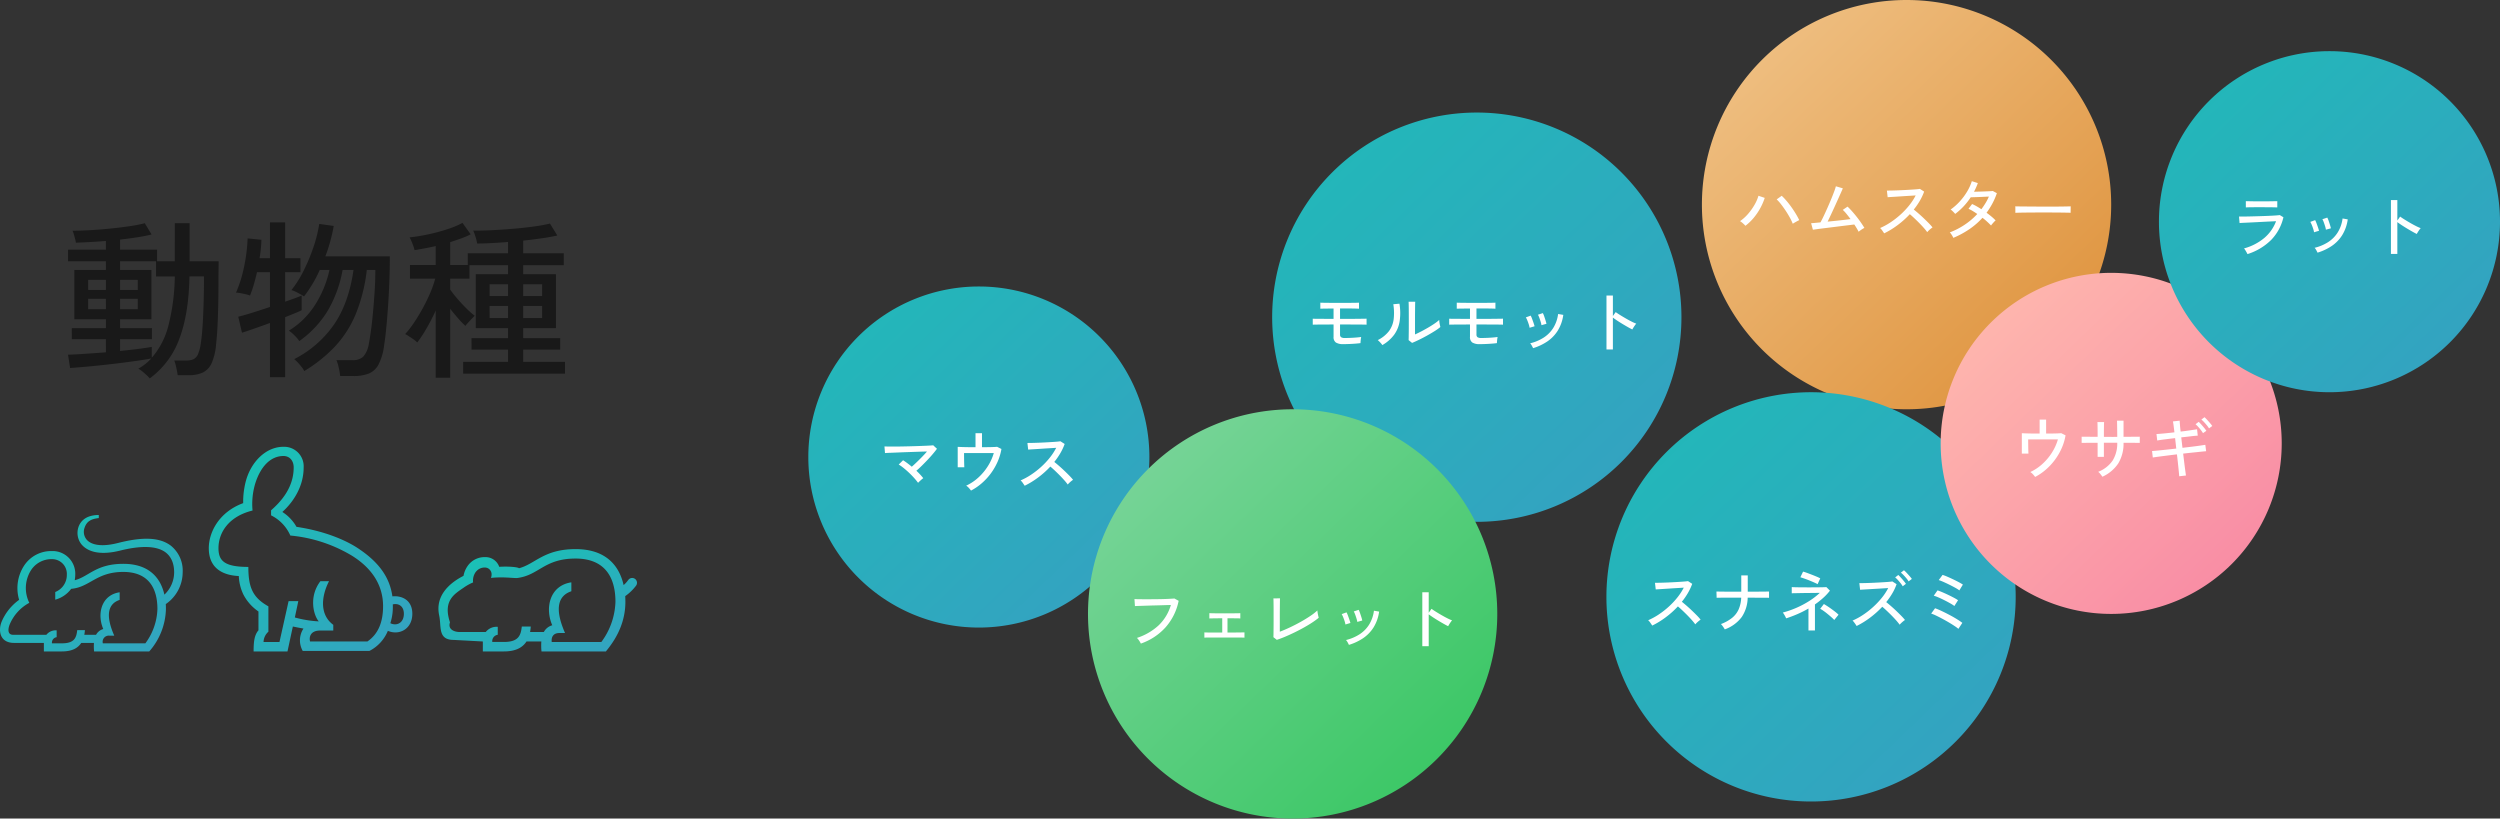
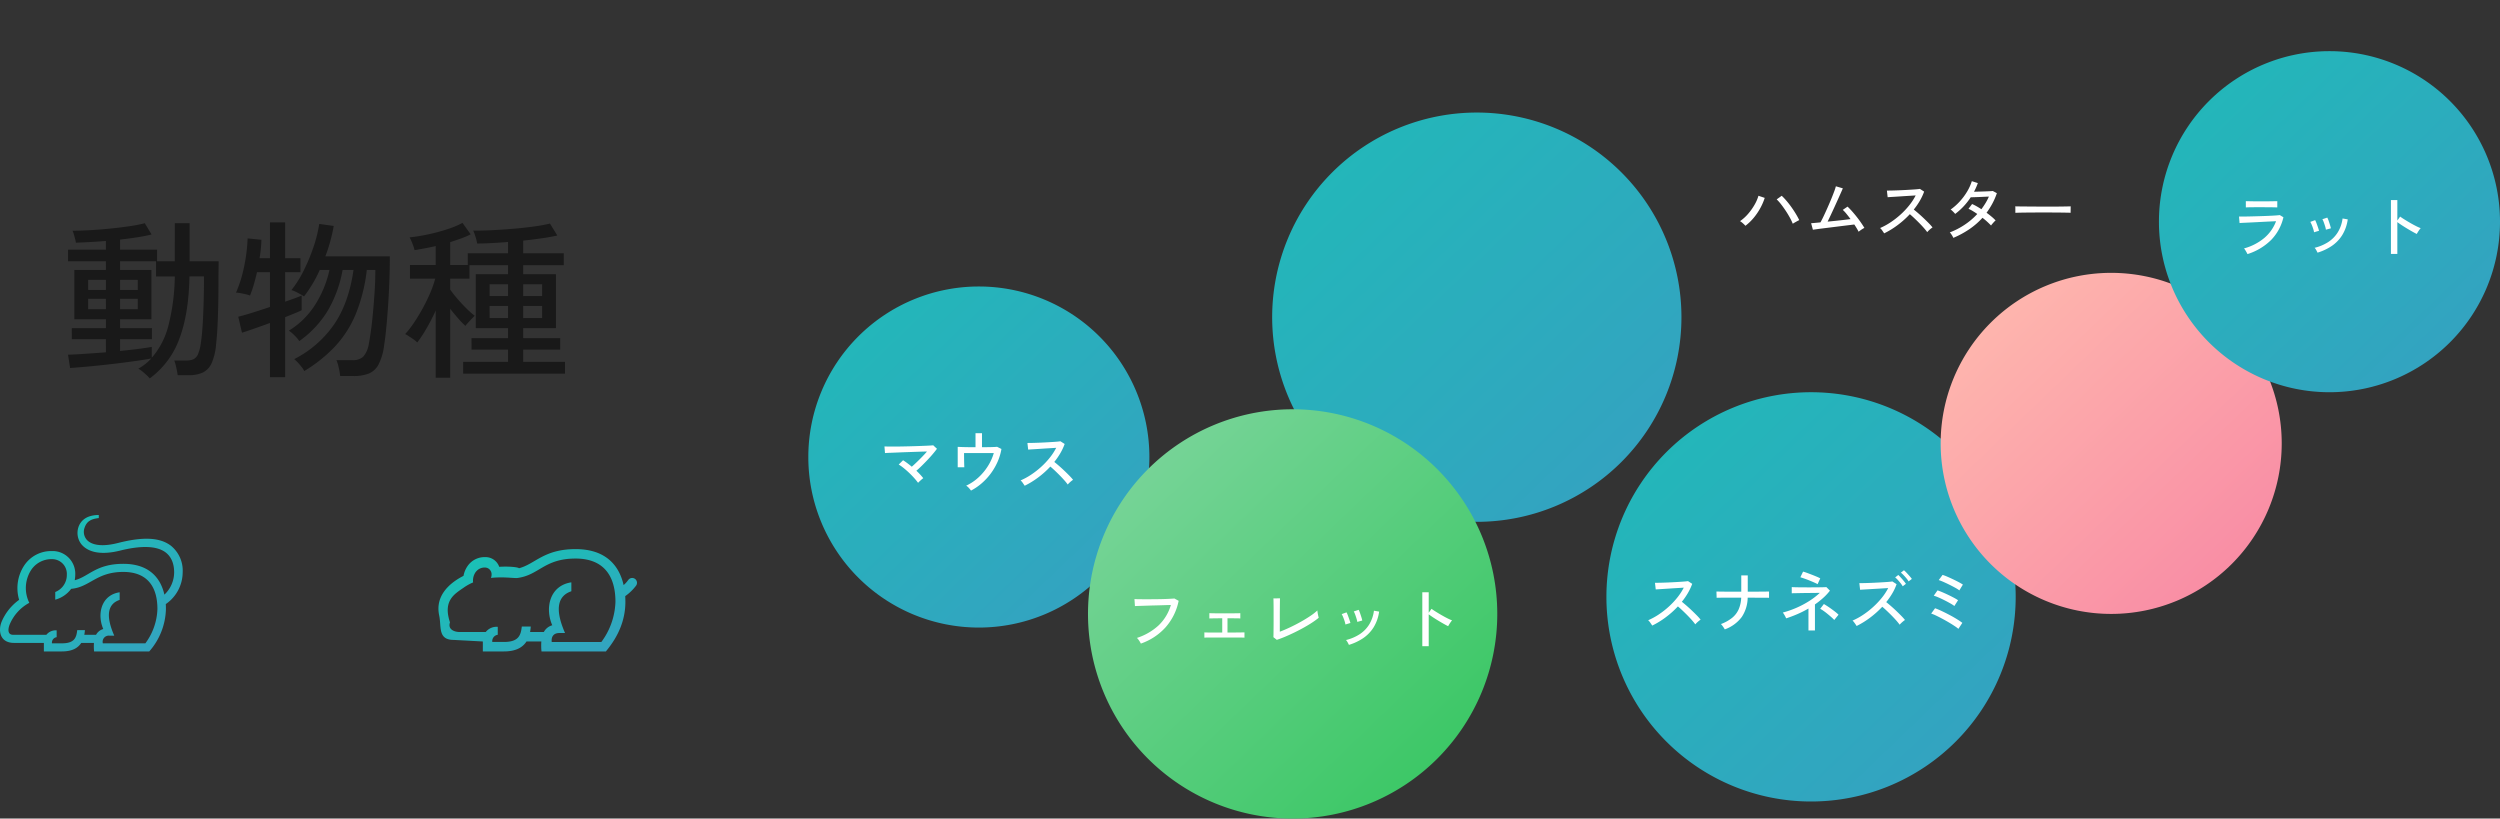
<svg xmlns="http://www.w3.org/2000/svg" width="733" height="240" viewBox="0 0 733 240">
  <rect x="0" y="0" width="733" height="240" fill="#333333" stroke="none" />
  <defs>
    <linearGradient id="linear-gradient" x1="-0.016" y1="-0.048" x2="1.022" y2="1" gradientUnits="objectBoundingBox">
      <stop offset="0" stop-color="#14c8b3" />
      <stop offset="1" stop-color="#36a0c1" />
    </linearGradient>
    <clipPath id="clip-path">
      <rect id="長方形_3495" data-name="長方形 3495" width="58.221" height="30" fill="url(#linear-gradient)" />
    </clipPath>
    <linearGradient id="linear-gradient-5" x2="0.919" y2="0.956" gradientUnits="objectBoundingBox">
      <stop offset="0" stop-color="#20bab8" />
      <stop offset="1" stop-color="#35a1c1" />
    </linearGradient>
    <linearGradient id="linear-gradient-7" x2="0.919" y2="0.956" gradientUnits="objectBoundingBox">
      <stop offset="0" stop-color="#f1c58b" />
      <stop offset="1" stop-color="#de913a" />
    </linearGradient>
    <linearGradient id="linear-gradient-9" x2="0.919" y2="0.956" gradientUnits="objectBoundingBox">
      <stop offset="0" stop-color="#81d6a0" />
      <stop offset="1" stop-color="#36c661" />
    </linearGradient>
    <linearGradient id="linear-gradient-10" x2="0.919" y2="0.956" gradientUnits="objectBoundingBox">
      <stop offset="0" stop-color="#ffbdaf" />
      <stop offset="1" stop-color="#f889a4" />
    </linearGradient>
  </defs>
  <g id="グループ_19178" data-name="グループ 19178" transform="translate(6815 17331)">
    <path id="パス_60382" data-name="パス 60382" d="M25.9,3.95a7.713,7.713,0,0,0-.925-.975Q24.35,2.4,23.7,1.875A6.619,6.619,0,0,0,22.55,1.1a14.8,14.8,0,0,0,3.8-3q-1.55.3-3.95.65t-5.225.7Q14.35-.2,11.525.1T6.35.6Q4,.8,2.55.9L1.95-3Q3.7-3.05,6.7-3.25t6.35-.45V-7.55h-10V-10.8h10v-2.6H3.8V-27.85h9.25V-30.4H1.95v-3.4h11.1v-2.55q-2.45.2-4.75.325t-4.05.175a8.981,8.981,0,0,0-.225-1.075Q3.85-37.6,3.65-38.3a4.975,4.975,0,0,0-.4-1.05q2.05,0,4.875-.15T14-39.95q3.05-.3,5.8-.7a42.9,42.9,0,0,0,4.65-.9l2,3.3q-1.8.45-4.2.825t-5.05.675v2.95H28.05v3.4h5.2V-41.55H37.6V-30.4h8.5q0,1.25-.025,2.775T46.05-24.25q0,5.8-.175,10.55T45.35-6a16.793,16.793,0,0,1-1.3,5.475,5.554,5.554,0,0,1-2.575,2.75A9.453,9.453,0,0,1,37.4,3H34.1q-.15-1.05-.45-2.375A12.866,12.866,0,0,0,33.1-1.3h3.6a4.882,4.882,0,0,0,2.025-.375A2.878,2.878,0,0,0,40.075-3.2,12.488,12.488,0,0,0,40.9-6.55q.4-2.55.625-7.1t.275-9.8v-2.5H37.55q-.2,11-2.975,18.3A24.931,24.931,0,0,1,25.9,3.95Zm1.85-29.9V-30.4H17.2v2.55h9.2V-13.4H17.2v2.6h9.35v3.25H17.2V-4.1q3.05-.3,5.55-.625T26.5-5.3v3.2a23.026,23.026,0,0,0,4.95-9.725,61.342,61.342,0,0,0,1.8-14.125Zm-19.9,9.6h5.2V-19.4H7.85Zm9.35,0h5.2V-19.4H17.2ZM7.85-22h5.2v-2.95H7.85Zm9.35,0h5.2v-2.95H17.2ZM81.75,3.25A20.284,20.284,0,0,0,81.325.825,12.977,12.977,0,0,0,80.65-1.4h4.7a4.428,4.428,0,0,0,3.125-1A7.425,7.425,0,0,0,90.15-6.25q.25-1.25.575-3.525t.6-5.25q.275-2.975.5-6.275t.225-6.55h-2.5a49.279,49.279,0,0,1-3.225,12.9,32.055,32.055,0,0,1-6,9.425A42.565,42.565,0,0,1,71.2,1.8,6.371,6.371,0,0,0,70.4.55q-.55-.7-1.15-1.325a8.877,8.877,0,0,0-1-.925A31.572,31.572,0,0,0,79.9-11.8q4.35-6.3,5.75-16.05h-3.2A36.017,36.017,0,0,1,78.15-16a29.807,29.807,0,0,1-8.4,9,9.931,9.931,0,0,0-1.4-1.65,9.931,9.931,0,0,0-1.65-1.4,23.892,23.892,0,0,0,7.675-7.55A31.647,31.647,0,0,0,78.6-27.85H75.75a36.576,36.576,0,0,1-2.125,4.1A39.913,39.913,0,0,1,71.15-20.1q-.7-.45-1.9-1.075a9.333,9.333,0,0,0-1.8-.775A31.387,31.387,0,0,0,71-27.575a53.715,53.715,0,0,0,2.875-6.875,40.144,40.144,0,0,0,1.725-6.9l4.25.6a49.458,49.458,0,0,1-2.45,8.9H96.3q0,3.7-.15,7.575t-.4,7.45q-.25,3.575-.55,6.5T94.6-5.6A16.542,16.542,0,0,1,92.975-.1a5.769,5.769,0,0,1-2.85,2.625A12.075,12.075,0,0,1,85.6,3.25Zm-20.6.35V-12.3q-2.6.95-4.9,1.75t-3.3,1.1l-1.1-4.7q1.35-.3,3.925-1.1T61.15-17V-27.2h-3.8q-.45,2-.975,3.775A29.307,29.307,0,0,1,55.3-20.35a8.4,8.4,0,0,0-1.15-.35q-.8-.2-1.625-.35A7.79,7.79,0,0,0,51.2-21.2a37.419,37.419,0,0,0,2.35-7.525A49.387,49.387,0,0,0,54.6-37.1l4.05.4a37.992,37.992,0,0,1-.55,5.4h3.05V-41.8H65.6v10.5h4.5v4.1H65.6v8.65q1.6-.55,2.9-1.025t1.95-.775v4.3a20.952,20.952,0,0,1-1.95.875Q67.2-14.65,65.6-14V3.6Zm48.6.15v-19.7q-1.25,2.75-2.7,5.25a36.5,36.5,0,0,1-2.7,4.1,8.656,8.656,0,0,0-1.05-.85q-.7-.5-1.4-.95a12.749,12.749,0,0,0-1.1-.65,28.116,28.116,0,0,0,2.525-3.25q1.325-1.95,2.575-4.225t2.225-4.55A29.3,29.3,0,0,0,109.6-25.3h-7.4v-4h7.55v-5.55q-1.55.35-3.15.65t-3.05.55a13.647,13.647,0,0,0-.625-1.925A13.656,13.656,0,0,0,102.1-37.4a51.465,51.465,0,0,0,5.4-.875,53.327,53.327,0,0,0,5.675-1.525,25.864,25.864,0,0,0,4.425-1.85L120-38.3a22.742,22.742,0,0,1-2.775,1.2Q115.7-36.55,114-36v6.7h5.15v-3.45h11.8v-3.3q-2.5.2-4.825.325T121.9-35.6a12.917,12.917,0,0,0-.5-2.025,13.633,13.633,0,0,0-.65-1.775q2.25.05,5.35-.1t6.375-.425q3.275-.275,6.125-.675a46.424,46.424,0,0,0,4.65-.85l2.15,3.5q-1.95.45-4.575.825t-5.425.675v3.7h11.9v3.5H135.4v2.65H145v15.8h-9.6v2.95h10.85V-4.5H135.4V-.9h12.25V2.55H117.8V-.9h13.15V-4.5h-10.7V-7.85h10.7V-10.8H121.5V-26.6h9.45v-2.65h-11.3v3.95H114v3.2a31.96,31.96,0,0,0,2.05,2.625q1.3,1.525,2.725,2.925A25.373,25.373,0,0,0,121.2-14.4a11.532,11.532,0,0,0-.85.825q-.55.575-1.1,1.175a11.008,11.008,0,0,0-.8.95,25.056,25.056,0,0,1-2.125-2.2Q115.15-15,114-16.45V3.75Zm25.65-17.5h5.55V-17.3H135.4Zm-9.85,0h5.4V-17.3h-5.4Zm9.85-6.45h5.55v-3.45H135.4Zm-9.85,0h5.4v-3.45h-5.4Z" transform="translate(-6797 -17224)" fill="#191919" />
    <path id="パス_60097" data-name="パス 60097" d="M53.561,16.814A9.379,9.379,0,0,0,50.1,9c-3.278-2.5-8.315-2.631-15.526-.793-5.468,1.392-8.064.254-9.116-.931a3.537,3.537,0,0,1-.625-3.638c.635-1.8,1.9-2.489,4.13-2.739V0c-2.054,0-4.523.558-5.7,2.911a5.389,5.389,0,0,0,.62,5.692c2.22,2.616,6.3,3.089,11.343,1.83C41.382,8.9,46,9.009,48.585,10.987c1.129.862,2.475,2.574,2.475,5.829A9.018,9.018,0,0,1,48.2,23.353c-1.163-5.173-4.735-9.038-12.048-9.038-8.034,0-10.141,3.763-14.243,4.81a10.374,10.374,0,0,0,.162-1.874,6.652,6.652,0,0,0-6.9-6.681,9.49,9.49,0,0,0-8.1,4.269A12.059,12.059,0,0,0,5.609,24.873,15.139,15.139,0,0,0,.448,31.356C-.6,34.042.033,37.5,4.119,37.5h8.746V40h5.291c2.931,0,4.68-.96,5.665-2.5h3.727a14.28,14.28,0,0,0,.044,2.5H43.76a19.493,19.493,0,0,0,4.89-12.426c0-.449-.012-1.018-.039-1.457a11.361,11.361,0,0,0,4.95-9.3M42.616,37.626H30.154a1.791,1.791,0,0,1,1.915-2.249H33.5c-2.793-6.349-1.609-9.423,1.582-10.484V22.654c-5.455.821-6.674,6.458-4.8,10.777a3.431,3.431,0,0,0-2.116,1.694H24.719a11.289,11.289,0,0,0,.176-1.374H22.641c-.229,2.235-.833,3.873-4.488,3.873H15.236a1.607,1.607,0,0,1,1.374-1.8v-2a3.475,3.475,0,0,0-3.014,1.3H3.854c-1.348,0-1.687-1.113-1.079-2.864A12.8,12.8,0,0,1,8.59,25.75a9.786,9.786,0,0,1,.55-9.639,7.124,7.124,0,0,1,6.033-3.17,4.32,4.32,0,0,1,4.421,4.553,5.355,5.355,0,0,1-3.394,5.08v2.249a8.58,8.58,0,0,0,4.668-3.177c5.5-.471,7.362-4.957,15.288-4.957,6.617,0,10,3.861,10,10.882a17.82,17.82,0,0,1-3.535,10.055" transform="translate(-6815 -17180)" fill="url(#linear-gradient)" />
    <g id="グループ_18963" data-name="グループ 18963" transform="translate(-6753.783 -17200)">
-       <path id="パス_60096" data-name="パス 60096" d="M53.831,43.858c-.79-5.694-4.061-10.174-10.317-14.254-2.647-1.726-8.624-4.777-17.8-6.132a12.387,12.387,0,0,0-4.146-4.363c3.289-2.974,6.247-7.54,6.247-13.05A5.729,5.729,0,0,0,21.9,0c-5.2,0-9.5,4.46-11.007,9.956a23.9,23.9,0,0,0-.811,6.562C2.889,19.183,0,25.165,0,29.731c0,6.842,5.507,8.008,8.8,8.164a13.823,13.823,0,0,0,1.33,5.39,13.6,13.6,0,0,0,4.433,5v5.519C13.383,55.2,13.14,57.03,13.14,60h9.934l1.573-7.311c.7.153,1.825.383,3.116.6a6.284,6.284,0,0,0-.211,6.572H47.08a11.524,11.524,0,0,0,5.426-5.9c3.306,1.435,7.172-.511,7.172-5,0-4.2-3.317-5.388-5.848-5.1M46.493,57.086h-16.8c-.365-1.5.277-3.212,2.936-3.212H36.5V52.2c-4.023-2.972-3.554-8.28-1.251-12.785h-2.53c-3.446,4.534-2.023,9.967-.481,11.773a32.222,32.222,0,0,1-7.008-1.145l1.016-4.787H23.395L20.727,57.232H16.055a4.172,4.172,0,0,1,1.424-3.016V46.779C12.825,44.191,11.6,41.141,11.6,35.22c-6.926,0-8.76-1.732-8.76-5.485,0-4.584,3.008-9.344,9.989-11.045a20.937,20.937,0,0,1,.79-7.921C15.166,5.843,18.082,2.7,21.9,2.7c1.846,0,2.993,1.421,2.993,3.358,0,6.119-3.971,10.22-6.633,12.568V20.1a11.927,11.927,0,0,1,5.648,5.92,42.619,42.619,0,0,1,18.064,5.913C48.032,35.7,51.1,40.769,51.1,46.72c0,4.837-1.506,8.259-4.606,10.366m6.741-5.368a15.346,15.346,0,0,0,.708-5.509c1.6-.393,3.255.427,3.255,2.749,0,2.787-2.223,3.657-3.963,2.763Z" transform="translate(0 0)" fill="url(#linear-gradient)" />
-     </g>
+       </g>
    <g id="グループ_18964" data-name="グループ 18964" transform="translate(-6686.449 -17170)" clip-path="url(#clip-path)">
      <path id="パス_60102" data-name="パス 60102" d="M57.855,8.925h0a1.414,1.414,0,0,0-2.2.128,8.571,8.571,0,0,1-1.362,1.5C52.936,4.515,48.764,0,40.222,0,30.838,0,28.377,4.395,23.586,5.618c.043-.239-2.389-.632-5.762-.428a4.271,4.271,0,0,0-4.175-2.846A6.072,6.072,0,0,0,8.466,5.076,7.329,7.329,0,0,0,7.349,7.842C3.158,9.97-1.009,13.732.218,19.446c.707,3.294-.484,7.178,4.287,7.178l8.513.458V30H19.2c3.424,0,5.466-1.121,6.617-2.919h4.353A16.679,16.679,0,0,0,30.219,30H49.1c1.691-2.107,5.712-7.1,5.712-14.514,0-.525-.015-1.189-.045-1.7a14.464,14.464,0,0,0,3.164-3.055,1.415,1.415,0,0,0-.079-1.8m-10.088,18.3H33.212c-.177-1.634.623-2.627,2.237-2.627h1.673c-3.262-7.416-1.88-11.006,1.848-12.246V9.74c-6.371.959-7.795,7.543-5.6,12.588A4.008,4.008,0,0,0,30.9,24.306H26.864A13.185,13.185,0,0,0,27.07,22.7H24.437c-.268,2.61-.973,4.524-5.242,4.524H15.788a1.877,1.877,0,0,1,1.605-2.106V22.784a4.059,4.059,0,0,0-3.52,1.522H6.219c-1.575,0-3.541-.78-2.832-2.825C1.227,15,4.8,13.128,7.468,11.255a14.553,14.553,0,0,1,2.69-1.489,4.41,4.41,0,0,1,.68-2.926A3.524,3.524,0,0,1,11.3,6.3a3.194,3.194,0,0,1,2.277-.9,2.105,2.105,0,0,1,.866.177,2,2,0,0,1,1.14,1.888,2.636,2.636,0,0,1-.191.983c.879-.1,1.727-.14,2.522-.151,2.536-.033,4.528.262,5.228.172,6.4-.828,7.824-5.7,17.082-5.7,7.729,0,11.675,4.51,11.675,12.711a20.814,20.814,0,0,1-4.129,11.744" transform="translate(0)" fill="url(#linear-gradient)" />
    </g>
    <path id="パス_60383" data-name="パス 60383" d="M50,0A50,50,0,1,1,0,50,50,50,0,0,1,50,0Z" transform="translate(-6578 -17247)" fill="url(#linear-gradient-5)" />
    <path id="パス_60384" data-name="パス 60384" d="M-17.82-1.44a18.3,18.3,0,0,0-1.16-1.42q-.68-.76-1.46-1.5t-1.57-1.38A13.131,13.131,0,0,0-23.5-6.8l1.28-1.26q.6.38,1.26.87t1.3,1.03q.66-.58,1.45-1.34t1.59-1.58q.8-.82,1.42-1.54-1.08.02-2.48.07t-2.91.1q-1.51.05-2.9.11t-2.46.1q-1.07.04-1.57.08l-.16-1.94q.62.02,1.77.03t2.58-.01q1.43-.02,2.95-.06t2.93-.09q1.41-.05,2.48-.1t1.59-.11l1.1,1.02q-.46.64-1.17,1.48T-15.01-8.2q-.85.9-1.7,1.74t-1.61,1.48A18.542,18.542,0,0,1-16.3-2.8a5.2,5.2,0,0,0-.48.38q-.3.26-.59.53T-17.82-1.44ZM-2.3.84A8.388,8.388,0,0,0-2.94.06,3.367,3.367,0,0,0-3.72-.6,14.048,14.048,0,0,0-.21-2.93a16.125,16.125,0,0,0,2.8-3.31,15.058,15.058,0,0,0,1.79-3.92H-4.34q0,.66.01,1.51t.03,1.59q.02.74.04,1.06H-6.2v-5.98q.48.02,1.3.05t1.83.04q1.01.01,2.09.01v-4.1H.92v4.1q1.48,0,2.7-.03T5.34-12l1.28.64A15.805,15.805,0,0,1,5.46-7.53,17.913,17.913,0,0,1,3.45-4.11,17.731,17.731,0,0,1,.79-1.26,16.217,16.217,0,0,1-2.3.84ZM13.44-.58q-.2-.3-.55-.81a3.509,3.509,0,0,0-.65-.75,19.5,19.5,0,0,0,3.08-1.68,24.549,24.549,0,0,0,2.94-2.29,23.015,23.015,0,0,0,2.54-2.7,16.932,16.932,0,0,0,1.88-2.89q-.92.06-2.09.13t-2.36.15q-1.19.08-2.19.14t-1.58.1l-.22-1.94q.48,0,1.46-.02t2.19-.07q1.21-.05,2.42-.12t2.18-.14q.97-.07,1.43-.15l1.24.8a16.527,16.527,0,0,1-1.27,2.7,20.665,20.665,0,0,1-1.77,2.56q.68.54,1.46,1.22t1.54,1.41q.76.73,1.42,1.4a14.144,14.144,0,0,1,1.08,1.21,7.427,7.427,0,0,0-.81.63,6.59,6.59,0,0,0-.75.75,15.745,15.745,0,0,0-1.01-1.25q-.61-.69-1.33-1.42T22.28-5.02q-.72-.68-1.32-1.18a26.445,26.445,0,0,1-3.62,3.23A24.679,24.679,0,0,1,13.44-.58Z" transform="translate(-6528 -17188)" fill="#fff" />
    <path id="パス_60385" data-name="パス 60385" d="M60,0A60,60,0,1,1,0,60,60,60,0,0,1,60,0Z" transform="translate(-6442 -17298)" fill="url(#linear-gradient-5)" />
-     <path id="パス_60386" data-name="パス 60386" d="M-39.1-1.1a4.019,4.019,0,0,1-2.21-.47A1.876,1.876,0,0,1-42-3.24V-6.86q-.9,0-1.89.01t-1.88.01q-.89,0-1.52.01t-.81.03V-8.56q.22.02.85.03t1.5.01q.87,0,1.85.01t1.9.01v-3.04q-.82,0-1.66.01t-1.45.02q-.61.01-.77.03v-1.78q.22.02.92.03l1.64.02q.94.01,1.87.01h3.04q.83,0,1.66-.01t1.43-.02q.6-.01.78-.03v1.78q-.18-.02-.77-.04t-1.39-.03q-.8-.01-1.64-.01H-40.1V-8.5h1.73q.93,0,1.92-.01l1.88-.02q.89-.01,1.5-.02t.75-.01V-6.8q-.2-.02-.8-.03t-1.46-.01q-.86,0-1.82-.01t-1.9-.01h-1.8v2.92a.967.967,0,0,0,.3.8,1.971,1.971,0,0,0,1.16.24q.78,0,1.68-.04t1.73-.11q.83-.07,1.33-.15-.04.16-.09.51t-.08.72q-.03.37-.03.57-.54.08-1.44.15t-1.85.11Q-38.34-1.1-39.1-1.1Zm20.12-.36L-20-2.28q.02-.28.03-.97t.02-1.6q.01-.91.01-1.89V-8.56q0-1.42-.01-2.8T-20-13.54h1.94q-.02.38-.03,1.23t-.02,1.84q-.01.99-.01,1.83v4.7q.84-.38,1.88-.92T-14.18-6q1.02-.6,1.86-1.18a10.839,10.839,0,0,0,1.3-1.02,5.467,5.467,0,0,0,.06.7q.06.44.15.83t.13.55a15.115,15.115,0,0,1-1.73,1.23q-1.07.67-2.28,1.34t-2.35,1.22Q-18.18-1.78-18.98-1.46Zm-8.72.64a3.708,3.708,0,0,0-.36-.48q-.24-.28-.51-.55a5.93,5.93,0,0,0-.47-.43,9.472,9.472,0,0,0,3.3-2.66,7.381,7.381,0,0,0,1.36-3.45,16.015,16.015,0,0,0-.1-4.41l1.8-.16a16.909,16.909,0,0,1,.07,5.07A9.207,9.207,0,0,1-24.2-3.9,11.247,11.247,0,0,1-27.7-.82ZM.9-1.1a4.019,4.019,0,0,1-2.21-.47A1.876,1.876,0,0,1-2-3.24V-6.86q-.9,0-1.89.01t-1.88.01q-.89,0-1.52.01t-.81.03V-8.56q.22.02.85.03t1.5.01q.87,0,1.85.01T-2-8.5v-3.04q-.82,0-1.66.01t-1.45.02q-.61.01-.77.03v-1.78q.22.02.92.03l1.64.02q.94.01,1.87.01H1.59q.83,0,1.66-.01t1.43-.02q.6-.01.78-.03v1.78q-.18-.02-.77-.04T3.3-11.55q-.8-.01-1.64-.01H-.1V-8.5H1.63q.93,0,1.92-.01l1.88-.02q.89-.01,1.5-.02t.75-.01V-6.8q-.2-.02-.8-.03T5.42-6.84q-.86,0-1.82-.01T1.7-6.86H-.1v2.92a.967.967,0,0,0,.3.8,1.971,1.971,0,0,0,1.16.24q.78,0,1.68-.04t1.73-.11Q5.6-3.12,6.1-3.2q-.04.16-.09.51t-.08.72q-.03.37-.03.57-.54.08-1.44.15t-1.85.11Q1.66-1.1.9-1.1ZM16.5.08q-.12-.28-.38-.75a2.68,2.68,0,0,0-.48-.67,13.1,13.1,0,0,0,3.91-1.64,9.2,9.2,0,0,0,2.84-2.83,10.2,10.2,0,0,0,1.45-4.13l1.52.26A11.8,11.8,0,0,1,23.7-5a10.761,10.761,0,0,1-3.08,3.15A15.6,15.6,0,0,1,16.5.08Zm2.46-6.74a6.907,6.907,0,0,0-.24-1.01q-.18-.59-.39-1.16a4.969,4.969,0,0,0-.41-.89l1.44-.48a6.013,6.013,0,0,1,.39.92q.21.6.4,1.21a10.381,10.381,0,0,1,.27,1.01Zm-3.48.76a6.3,6.3,0,0,0-.25-1.01q-.19-.59-.42-1.15a6.044,6.044,0,0,0-.43-.88l1.42-.52a6.748,6.748,0,0,1,.4.91q.22.59.43,1.2t.31,1.01ZM38.02.46v-15.8H39.9v6l.82-1.16q.48.36,1.25.84t1.65.99q.88.51,1.71.93a13.744,13.744,0,0,0,1.43.64,2.862,2.862,0,0,0-.4.48q-.24.34-.45.68t-.31.54q-.54-.26-1.3-.69t-1.59-.93q-.83-.5-1.57-.99T39.9-8.88V.46Z" transform="translate(-6382 -17229)" fill="#fff" />
-     <path id="パス_60387" data-name="パス 60387" d="M60,0A60,60,0,1,1,0,60,60,60,0,0,1,60,0Z" transform="translate(-6316 -17331)" fill="url(#linear-gradient-7)" />
    <path id="パス_60388" data-name="パス 60388" d="M-47.24-2.8a8.138,8.138,0,0,0-.72-.71,5.382,5.382,0,0,0-.86-.65,12.6,12.6,0,0,0,2.39-2.17,16.919,16.919,0,0,0,1.88-2.66,11.712,11.712,0,0,0,1.13-2.61l1.84.62a17.165,17.165,0,0,1-1.3,3A17.915,17.915,0,0,1-44.8-5.15,14.77,14.77,0,0,1-47.24-2.8Zm13.88-.6a15.616,15.616,0,0,0-.87-1.82q-.55-1-1.22-2.01T-36.8-9.11a12.466,12.466,0,0,0-1.28-1.43l1.48-1.06a19.057,19.057,0,0,1,1.39,1.47q.73.85,1.43,1.83t1.3,1.97q.6.99,1.02,1.87-.32.14-.91.47T-33.36-3.4Zm19.3,2.34q-.2-.42-.53-.97t-.73-1.15q-.46.06-1.45.18t-2.28.28l-2.64.33q-1.35.17-2.57.32t-2.08.27q-.86.12-1.12.16l-.52-1.92q.22,0,.96-.07l1.78-.17q.42-.74.95-1.86t1.1-2.4q.57-1.28,1.08-2.52t.88-2.24a16.092,16.092,0,0,0,.51-1.56l2.04.6q-.18.44-.56,1.29t-.87,1.94q-.49,1.09-1.03,2.27T-22.2-5.99q-.52,1.11-.94,1.97,1.22-.12,2.47-.25t2.36-.26q1.11-.13,1.89-.23-.62-.84-1.22-1.57A9.607,9.607,0,0,0-18.7-7.46l1.4-.96q.6.56,1.28,1.32t1.36,1.62q.68.86,1.27,1.71t1.03,1.59a5.3,5.3,0,0,0-.56.31q-.34.21-.65.44T-14.06-1.06Zm7.5.48q-.2-.3-.55-.81a3.509,3.509,0,0,0-.65-.75A19.5,19.5,0,0,0-4.68-3.82,24.549,24.549,0,0,0-1.74-6.11,23.015,23.015,0,0,0,.8-8.81,16.932,16.932,0,0,0,2.68-11.7q-.92.06-2.09.13t-2.36.15q-1.19.08-2.19.14t-1.58.1l-.22-1.94q.48,0,1.46-.02t2.19-.07q1.21-.05,2.42-.12t2.18-.14q.97-.07,1.43-.15l1.24.8a16.527,16.527,0,0,1-1.27,2.7A20.665,20.665,0,0,1,2.12-7.56q.68.54,1.46,1.22T5.12-4.93q.76.73,1.42,1.4A14.144,14.144,0,0,1,7.62-2.32a7.427,7.427,0,0,0-.81.63,6.59,6.59,0,0,0-.75.75A15.744,15.744,0,0,0,5.05-2.19q-.61-.69-1.33-1.42T2.28-5.02Q1.56-5.7.96-6.2A26.445,26.445,0,0,1-2.66-2.97,24.679,24.679,0,0,1-6.56-.58ZM13.72.74a5.941,5.941,0,0,0-.49-.89,3.815,3.815,0,0,0-.55-.71,21.623,21.623,0,0,0,4.38-2.26,20.431,20.431,0,0,0,3.68-3.14q-.66-.46-1.32-.86a10.512,10.512,0,0,0-1.26-.66l1.06-1.4a14.636,14.636,0,0,1,1.33.67q.69.39,1.39.85.66-.88,1.22-1.8a15.06,15.06,0,0,0,.98-1.9q-.64.02-1.42.06t-1.55.07q-.77.03-1.4.05t-.95.02a19.576,19.576,0,0,1-2.05,2.62,18.8,18.8,0,0,1-2.51,2.26,5.837,5.837,0,0,0-.39-.44q-.25-.26-.51-.5a2.462,2.462,0,0,0-.44-.34,16.557,16.557,0,0,0,2.66-2.35,17.634,17.634,0,0,0,2.16-2.89,14.328,14.328,0,0,0,1.4-3.08l1.76.56a18.621,18.621,0,0,1-1.12,2.54q.66-.02,1.46-.04t1.59-.05q.79-.03,1.44-.06T25.3-13l1.18.64a19.592,19.592,0,0,1-1.31,3.03,22.966,22.966,0,0,1-1.71,2.71q.8.58,1.49,1.16a12.843,12.843,0,0,1,1.17,1.1,2.794,2.794,0,0,0-.45.41q-.27.29-.52.58a3.757,3.757,0,0,0-.37.49q-.5-.52-1.14-1.11T22.26-5.14A21.446,21.446,0,0,1,18.4-1.79,26.67,26.67,0,0,1,13.72.74ZM31.9-6.6V-7.94q0-.38-.02-.56.5.02,1.5.03l2.33.02,2.82.02q1.49.01,2.98.01t2.81-.01q1.32-.01,2.32-.03t1.48-.04v.44q0,.36-.01.81a5.529,5.529,0,0,0,.01.63q-.62-.02-1.84-.04t-2.79-.03q-1.57-.01-3.27-.01t-3.32.01q-1.62.01-2.93.03T31.9-6.6Z" transform="translate(-6256 -17262)" fill="#fff" />
-     <path id="パス_60389" data-name="パス 60389" d="M60,0A60,60,0,1,1,0,60,60,60,0,0,1,60,0Z" transform="translate(-6344 -17216)" fill="url(#linear-gradient-5)" />
+     <path id="パス_60389" data-name="パス 60389" d="M60,0A60,60,0,1,1,0,60,60,60,0,0,1,60,0" transform="translate(-6344 -17216)" fill="url(#linear-gradient-5)" />
    <path id="パス_60390" data-name="パス 60390" d="M-46.56-.58q-.2-.3-.55-.81a3.509,3.509,0,0,0-.65-.75,19.5,19.5,0,0,0,3.08-1.68,24.549,24.549,0,0,0,2.94-2.29,23.015,23.015,0,0,0,2.54-2.7,16.932,16.932,0,0,0,1.88-2.89q-.92.06-2.09.13t-2.36.15q-1.19.08-2.19.14t-1.58.1l-.22-1.94q.48,0,1.46-.02t2.19-.07q1.21-.05,2.42-.12t2.18-.14q.97-.07,1.43-.15l1.24.8a16.527,16.527,0,0,1-1.27,2.7,20.664,20.664,0,0,1-1.77,2.56q.68.54,1.46,1.22t1.54,1.41q.76.73,1.42,1.4a14.145,14.145,0,0,1,1.08,1.21,7.427,7.427,0,0,0-.81.63,6.59,6.59,0,0,0-.75.75,15.744,15.744,0,0,0-1.01-1.25q-.61-.69-1.33-1.42t-1.44-1.41q-.72-.68-1.32-1.18a26.445,26.445,0,0,1-3.62,3.23A24.679,24.679,0,0,1-46.56-.58ZM-25.3.54a5.455,5.455,0,0,0-.31-.52q-.21-.32-.43-.61a2.343,2.343,0,0,0-.4-.43,11.908,11.908,0,0,0,3.26-1.8,6.815,6.815,0,0,0,1.94-2.49,9.432,9.432,0,0,0,.76-3.45H-25.2q-1,0-1.65.01t-.83.03l-.06-1.84q.18,0,.84.01t1.67.02q1.01.01,2.24.01h2.53V-15.3h1.9v4.78q1.54,0,2.88-.01t2.25-.02q.91-.01,1.11-.01v1.84q-.18-.02-1.08-.02t-2.26-.01q-1.36-.01-2.92-.01a10.458,10.458,0,0,1-1.73,5.65A10.678,10.678,0,0,1-25.3.54ZM-.76.86V-5.58A30.269,30.269,0,0,1-4.01-3.94Q-5.68-3.22-7.3-2.7q-.08-.2-.25-.53t-.37-.65a5.6,5.6,0,0,0-.36-.52A27.778,27.778,0,0,0-4.27-5.8,27.215,27.215,0,0,0-.54-7.78a20.929,20.929,0,0,0,3.12-2.4q-.86.02-1.9.03l-2.09.02q-1.05.01-1.96.03t-1.53.03q-.62.01-.76.03v-1.82q.22.02.97.04t1.83.03q1.08.01,2.26.01t2.26-.01q1.08-.01,1.85-.03t.99-.04l1.04,1.04A16.231,16.231,0,0,1,3.52-8.66,25.441,25.441,0,0,1,1.14-6.78V.86ZM1.92-12.72a9.64,9.64,0,0,0-.95-.47q-.65-.29-1.44-.61t-1.51-.57q-.72-.25-1.16-.37l.8-1.66a9.323,9.323,0,0,1,1.05.33q.69.25,1.49.56t1.48.6a9.469,9.469,0,0,1,1.02.49ZM6.8-2.22a10.29,10.29,0,0,0-.85-.83q-.53-.47-1.13-.96T3.65-4.9a7.978,7.978,0,0,0-.97-.6L3.76-6.9q.46.26,1.07.66t1.23.85q.62.45,1.16.88a8.058,8.058,0,0,1,.84.75ZM13.36-.46q-.12-.2-.33-.51t-.44-.61a2.674,2.674,0,0,0-.43-.46,19.5,19.5,0,0,0,3.08-1.68,24.549,24.549,0,0,0,2.94-2.29A24.168,24.168,0,0,0,20.73-8.7a16.3,16.3,0,0,0,1.89-2.88q-.92.06-2.1.13l-2.37.14-2.19.13q-1,.06-1.58.1l-.22-1.94q.48,0,1.46-.02t2.19-.07q1.21-.05,2.42-.12t2.18-.14q.97-.07,1.43-.15l1.24.8a14.969,14.969,0,0,1-1.26,2.7,21.507,21.507,0,0,1-1.78,2.56q.68.54,1.46,1.22t1.54,1.41q.76.73,1.42,1.4a14.144,14.144,0,0,1,1.08,1.21,7.427,7.427,0,0,0-.81.63,6.59,6.59,0,0,0-.75.75,15.745,15.745,0,0,0-1.01-1.25q-.61-.69-1.33-1.42T22.2-4.92q-.72-.68-1.32-1.18a26.762,26.762,0,0,1-3.61,3.23A25.008,25.008,0,0,1,13.36-.46ZM26.88-12.1a7.317,7.317,0,0,0-.63-.91q-.39-.49-.81-.95a6.446,6.446,0,0,0-.78-.74l.92-.72q.3.28.74.76t.86.99a9.706,9.706,0,0,1,.64.85Zm1.72-1.44a6.363,6.363,0,0,0-.64-.9q-.4-.48-.83-.93a7.444,7.444,0,0,0-.79-.73l.9-.7a8.218,8.218,0,0,1,.77.74q.45.48.88.97a10.487,10.487,0,0,1,.67.83ZM43.2.38a10.54,10.54,0,0,0-1.13-.84q-.75-.5-1.68-1.05t-1.9-1.07q-.97-.52-1.83-.93a11.225,11.225,0,0,0-1.44-.59l1.14-1.56a20.544,20.544,0,0,1,1.98.83q1.12.53,2.27,1.14t2.14,1.22a18.775,18.775,0,0,1,1.61,1.09Zm-1.18-6.7a9.6,9.6,0,0,0-1.19-.77q-.79-.45-1.72-.92t-1.77-.83a10.756,10.756,0,0,0-1.36-.5l1.1-1.56q.62.2,1.44.55t1.68.76q.86.41,1.63.82a14.015,14.015,0,0,1,1.27.75Zm1.46-4.58a9,9,0,0,0-1.19-.76q-.79-.44-1.72-.9t-1.77-.83a13.194,13.194,0,0,0-1.36-.53l1.12-1.52a13.307,13.307,0,0,1,1.43.54q.83.36,1.71.78t1.63.82a13.257,13.257,0,0,1,1.19.7Z" transform="translate(-6284 -17147)" fill="#fff" />
    <path id="パス_60391" data-name="パス 60391" d="M60,0A60,60,0,1,1,0,60,60,60,0,0,1,60,0Z" transform="translate(-6496 -17211)" fill="url(#linear-gradient-9)" />
    <path id="パス_60392" data-name="パス 60392" d="M-44.5-.3a5,5,0,0,0-.28-.51q-.2-.33-.44-.66a2.563,2.563,0,0,0-.44-.49,17.065,17.065,0,0,0,6.35-3.67,13.423,13.423,0,0,0,3.61-5.99q-.88.02-2.08.06t-2.49.07q-1.29.03-2.49.07l-2.12.07q-.92.03-1.36.05l-.14-2.06q.52.04,1.44.05t2.09.01q1.17,0,2.4-.01t2.38-.04q1.15-.03,2.05-.08t1.36-.09l1.24.68A16.612,16.612,0,0,1-37.3-5.02,17.414,17.414,0,0,1-44.5-.3Zm18.62-1.74V-3.58q.24.02.98.03t1.84.01h2.42V-7.72q-.9,0-1.71.01t-1.36.02q-.55.01-.71.03V-9.22q.32.02,1.59.04t2.99.02q1.12,0,2.06-.01t1.59-.02q.65-.01.85-.03v1.56a11.821,11.821,0,0,0-1.26-.05q-1.02-.01-2.5-.01v4.18q1.26,0,2.33-.01T-15-3.57q.7-.01.88-.01v1.54q-.22-.02-1.03-.03t-2.04-.01h-6.55q-.84,0-1.41.01T-25.88-2.04Zm21.24.64-1-.78q.02-.26.03-.99t.02-1.7q.01-.97.01-1.96v-3.25q0-.78-.01-1.52t-.02-1.27q-.01-.53-.03-.69H-3.7q-.02.38-.03,1.22t-.02,1.82q-.01.98-.01,1.82v4.92Q-2.38-4.3-.79-5.05T2.34-6.66q1.54-.86,2.83-1.73a16.275,16.275,0,0,0,2.09-1.63,4.816,4.816,0,0,0,.07.67q.07.45.17.87t.14.62A22.108,22.108,0,0,1,5.73-6.47q-1.11.73-2.42,1.46T.61-3.6q-1.39.68-2.73,1.25T-4.64-1.4ZM16.5.08q-.12-.28-.38-.75a2.68,2.68,0,0,0-.48-.67,13.1,13.1,0,0,0,3.91-1.64,9.2,9.2,0,0,0,2.84-2.83,10.2,10.2,0,0,0,1.45-4.13l1.52.26A11.8,11.8,0,0,1,23.7-5a10.761,10.761,0,0,1-3.08,3.15A15.6,15.6,0,0,1,16.5.08Zm2.46-6.74a6.907,6.907,0,0,0-.24-1.01q-.18-.59-.39-1.16a4.969,4.969,0,0,0-.41-.89l1.44-.48a6.013,6.013,0,0,1,.39.92q.21.6.4,1.21a10.381,10.381,0,0,1,.27,1.01Zm-3.48.76a6.3,6.3,0,0,0-.25-1.01q-.19-.59-.42-1.15a6.044,6.044,0,0,0-.43-.88l1.42-.52a6.748,6.748,0,0,1,.4.91q.22.59.43,1.2t.31,1.01ZM38.02.46v-15.8H39.9v6l.82-1.16q.48.36,1.25.84t1.65.99q.88.51,1.71.93a13.744,13.744,0,0,0,1.43.64,2.862,2.862,0,0,0-.4.48q-.24.34-.45.68t-.31.54q-.54-.26-1.3-.69t-1.59-.93q-.83-.5-1.57-.99T39.9-8.88V.46Z" transform="translate(-6436 -17142)" fill="#fff" />
    <path id="パス_60393" data-name="パス 60393" d="M50,0A50,50,0,1,1,0,50,50,50,0,0,1,50,0Z" transform="translate(-6246 -17251)" fill="url(#linear-gradient-10)" />
-     <path id="パス_60394" data-name="パス 60394" d="M-22.3.84a8.388,8.388,0,0,0-.64-.78,3.367,3.367,0,0,0-.78-.66,14.048,14.048,0,0,0,3.51-2.33,16.125,16.125,0,0,0,2.8-3.31,15.058,15.058,0,0,0,1.79-3.92h-8.72q0,.66.01,1.51t.03,1.59q.02.74.04,1.06H-26.2v-5.98q.48.02,1.3.05t1.83.04q1.01.01,2.09.01v-4.1h1.9v4.1q1.48,0,2.7-.03t1.72-.09l1.28.64a15.805,15.805,0,0,1-1.16,3.83,17.913,17.913,0,0,1-2.01,3.42,17.731,17.731,0,0,1-2.66,2.85A16.217,16.217,0,0,1-22.3.84ZM-2.58.78Q-2.76.5-3.14.02a3.231,3.231,0,0,0-.68-.68A9.153,9.153,0,0,0,.42-3.96,9.55,9.55,0,0,0,1.78-9.2H-2.14v4.16H-3.98V-9.18q-1.04,0-2.04.01t-1.71.01q-.71,0-.93.02v-1.82q.16,0,.87.01t1.72.01q1.01,0,2.09.02v-1.24q0-.68-.01-1.32t-.02-1.12q-.01-.48-.03-.64h1.96q-.02.14-.03.63t-.02,1.14q-.01.65-.01,1.33v1.22q.64.02,1.14.02H.6q.52,0,1.18-.02,0-.46-.01-1.15t-.02-1.42q-.01-.73-.02-1.33t-.03-.84H3.62v4.74q1.04-.02,2.04-.02t1.74-.01q.74-.01.98-.01v1.82q-.22-.02-.96-.02T5.68-9.17q-1-.01-2.06-.01A11.113,11.113,0,0,1,2.06-3.1,11.1,11.1,0,0,1-2.58.78ZM19.94.64q-.02-.42-.12-1.42t-.24-2.33q-.14-1.33-.3-2.67-1.36.16-2.71.33t-2.49.32q-1.14.15-1.88.27l-.22-1.9q.66-.04,1.78-.15t2.51-.26q1.39-.15,2.81-.31l-.34-3.06q-1.56.18-2.98.36t-2.26.34l-.22-1.9q.82-.04,2.27-.18t2.99-.32q-.12-1.02-.23-1.89t-.21-1.31l1.98-.22q.02.48.09,1.33t.19,1.87q1.52-.18,2.78-.37l2.04-.31.2,1.88q-.74.02-2.02.18t-2.82.32L20.9-7.7q1.38-.16,2.68-.32t2.36-.31Q27-8.48,27.6-8.58l.24,1.88q-.54.04-1.61.15l-2.41.25q-1.34.14-2.72.3.16,1.32.32,2.63t.3,2.32q.14,1.01.2,1.47ZM26.92-12a7.926,7.926,0,0,0-.62-.91q-.38-.49-.8-.95a10.154,10.154,0,0,0-.76-.76l.92-.7q.3.28.74.77t.86,1a7.986,7.986,0,0,1,.64.87Zm1.76-1.4a6.811,6.811,0,0,0-.64-.91q-.4-.49-.82-.94a6.837,6.837,0,0,0-.78-.73l.92-.7a9.792,9.792,0,0,1,.75.75q.45.49.88.99a8.165,8.165,0,0,1,.65.84Z" transform="translate(-6196 -17192)" fill="#fff" />
    <path id="パス_60395" data-name="パス 60395" d="M50,0A50,50,0,1,1,0,50,50,50,0,0,1,50,0Z" transform="translate(-6182 -17316)" fill="url(#linear-gradient-5)" />
    <path id="パス_60396" data-name="パス 60396" d="M-24.04.5q-.08-.18-.26-.51t-.39-.66a2.967,2.967,0,0,0-.37-.49,15.687,15.687,0,0,0,5.99-3.1,11.881,11.881,0,0,0,3.41-4.88q-.92.04-2.16.1t-2.57.13q-1.33.07-2.55.13t-2.13.1q-.91.04-1.29.08l-.16-1.92q.48.02,1.42.01t2.16-.04q1.22-.03,2.51-.07t2.48-.09q1.19-.05,2.09-.11t1.3-.12l1.06.64a14.019,14.019,0,0,1-3.54,6.59A17.066,17.066,0,0,1-24.04.5Zm-.48-13.68v-1.84q.88.02,2.07.04t2.51.02q1.28,0,2.47-.02t2.17-.04v1.84q-1-.04-2.14-.05t-2.5-.01h-1.61q-.85,0-1.63.01T-24.52-13.18ZM-3.5.08q-.12-.28-.38-.75a2.68,2.68,0,0,0-.48-.67A13.1,13.1,0,0,0-.45-2.98,9.2,9.2,0,0,0,2.39-5.81,10.2,10.2,0,0,0,3.84-9.94l1.52.26A11.8,11.8,0,0,1,3.7-5,10.761,10.761,0,0,1,.62-1.85,15.6,15.6,0,0,1-3.5.08Zm2.46-6.74a6.907,6.907,0,0,0-.24-1.01q-.18-.59-.39-1.16a4.969,4.969,0,0,0-.41-.89l1.44-.48a6.013,6.013,0,0,1,.39.92q.21.6.4,1.21A10.381,10.381,0,0,1,.42-7.06Zm-3.48.76a6.3,6.3,0,0,0-.25-1.01q-.19-.59-.42-1.15a6.044,6.044,0,0,0-.43-.88l1.42-.52a6.748,6.748,0,0,1,.4.91q.22.59.43,1.2t.31,1.01ZM18.02.46v-15.8H19.9v6l.82-1.16q.48.36,1.25.84t1.65.99q.88.51,1.71.93a13.743,13.743,0,0,0,1.43.64,2.862,2.862,0,0,0-.4.48q-.24.34-.45.68t-.31.54q-.54-.26-1.3-.69t-1.59-.93q-.83-.5-1.57-.99T19.9-8.88V.46Z" transform="translate(-6132 -17257)" fill="#fff" />
  </g>
</svg>